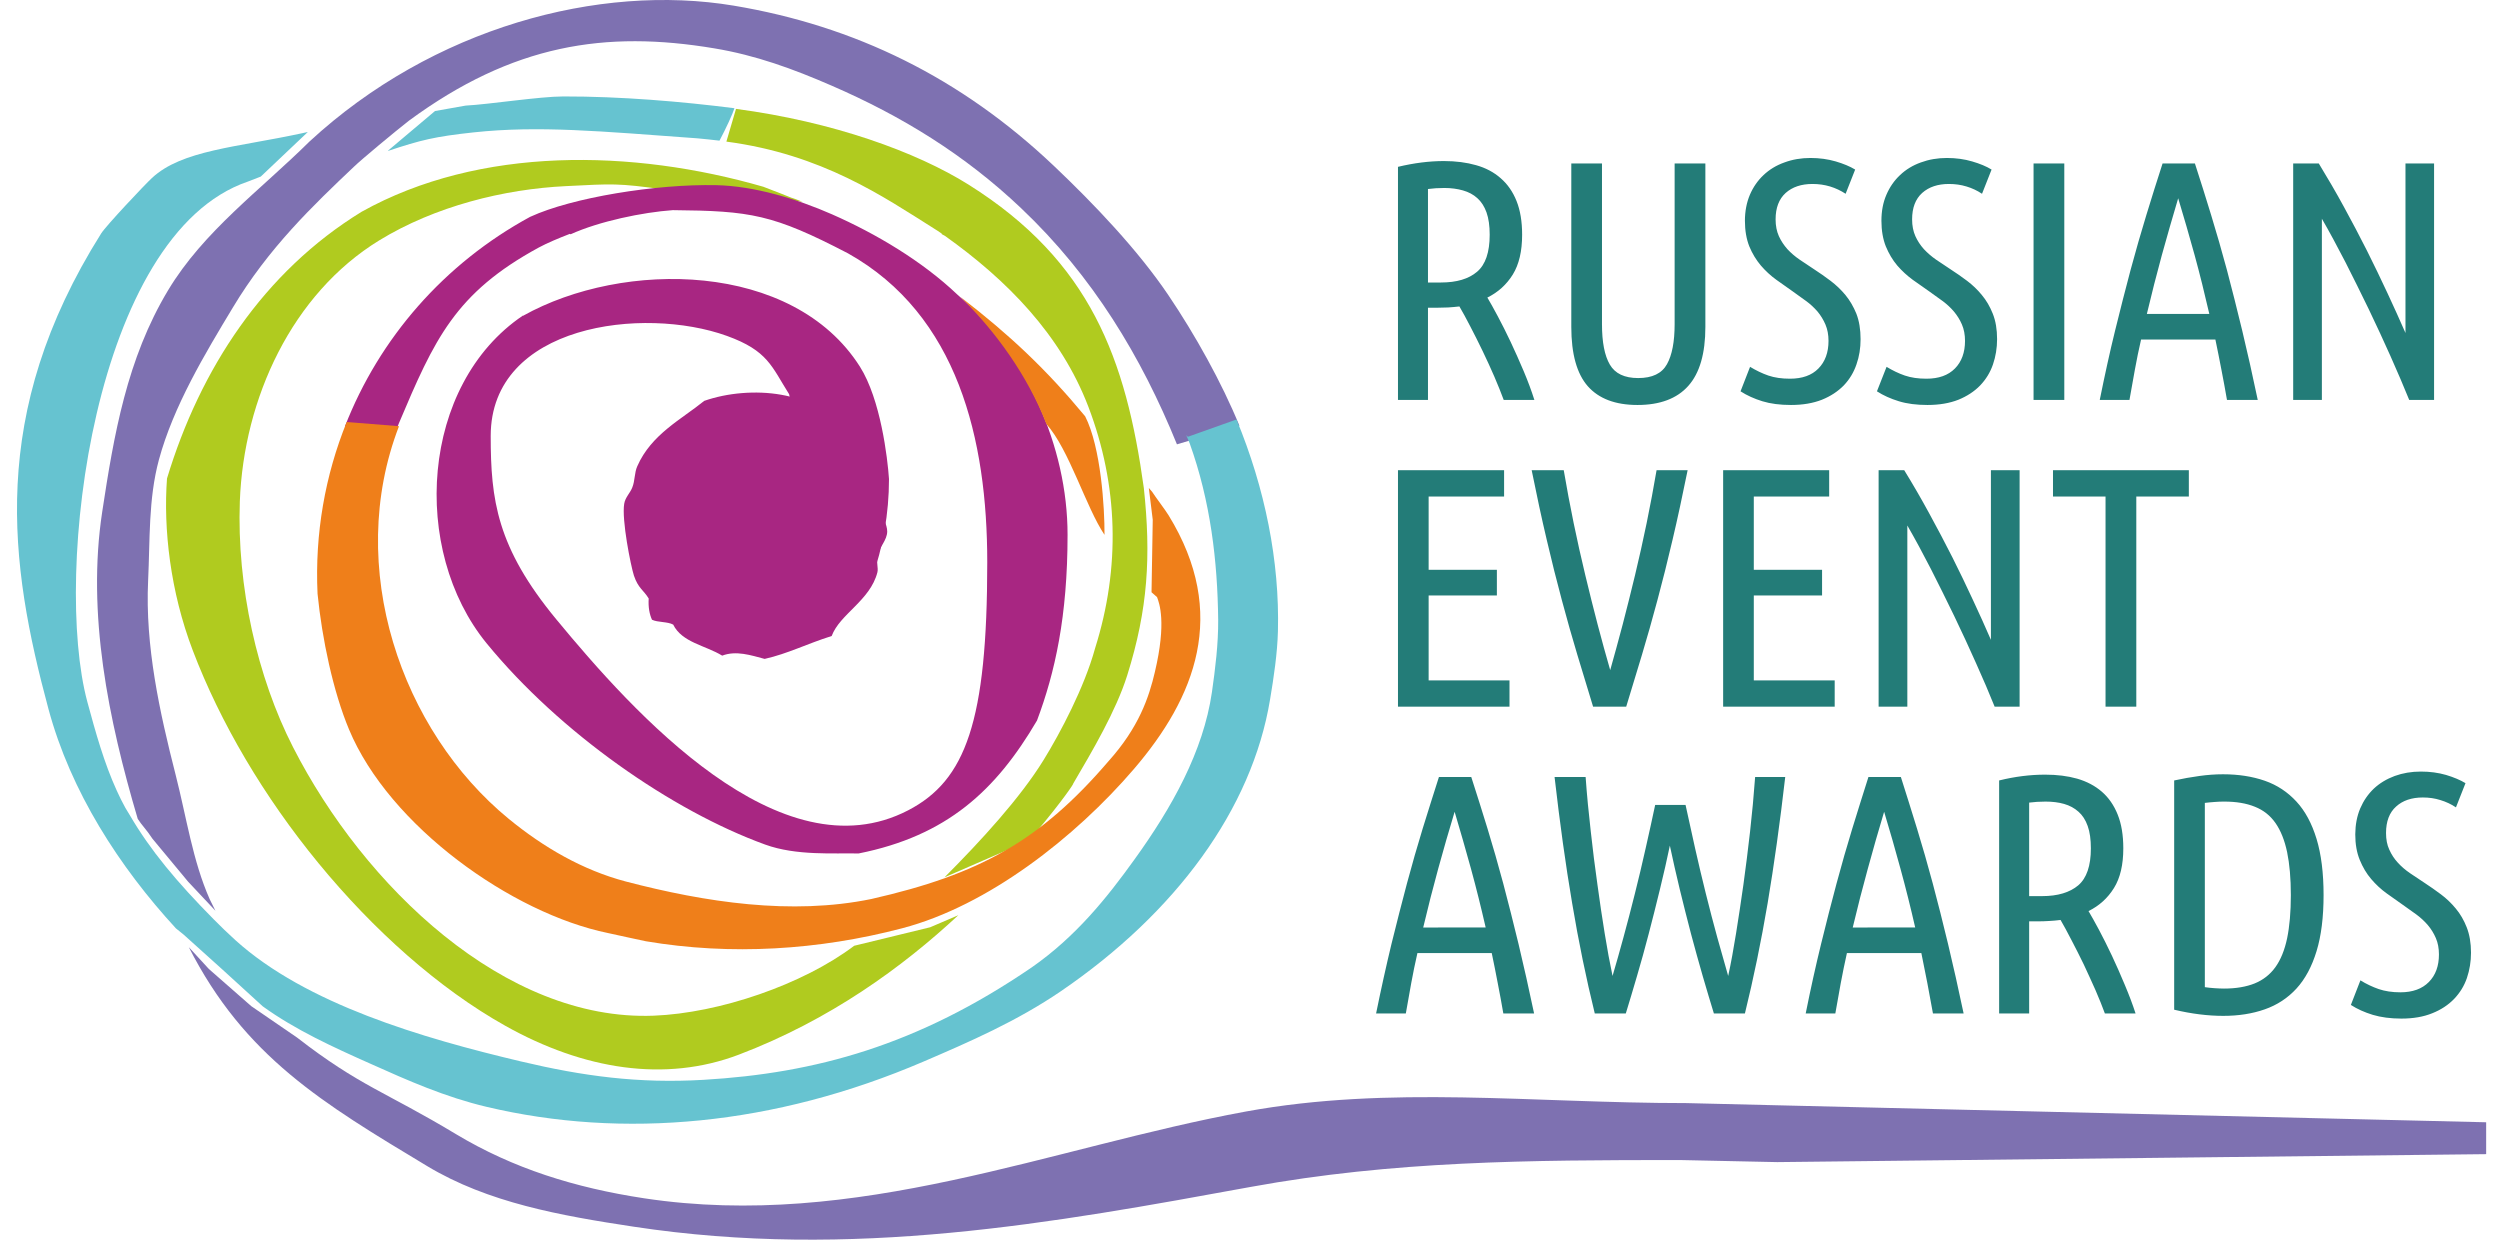
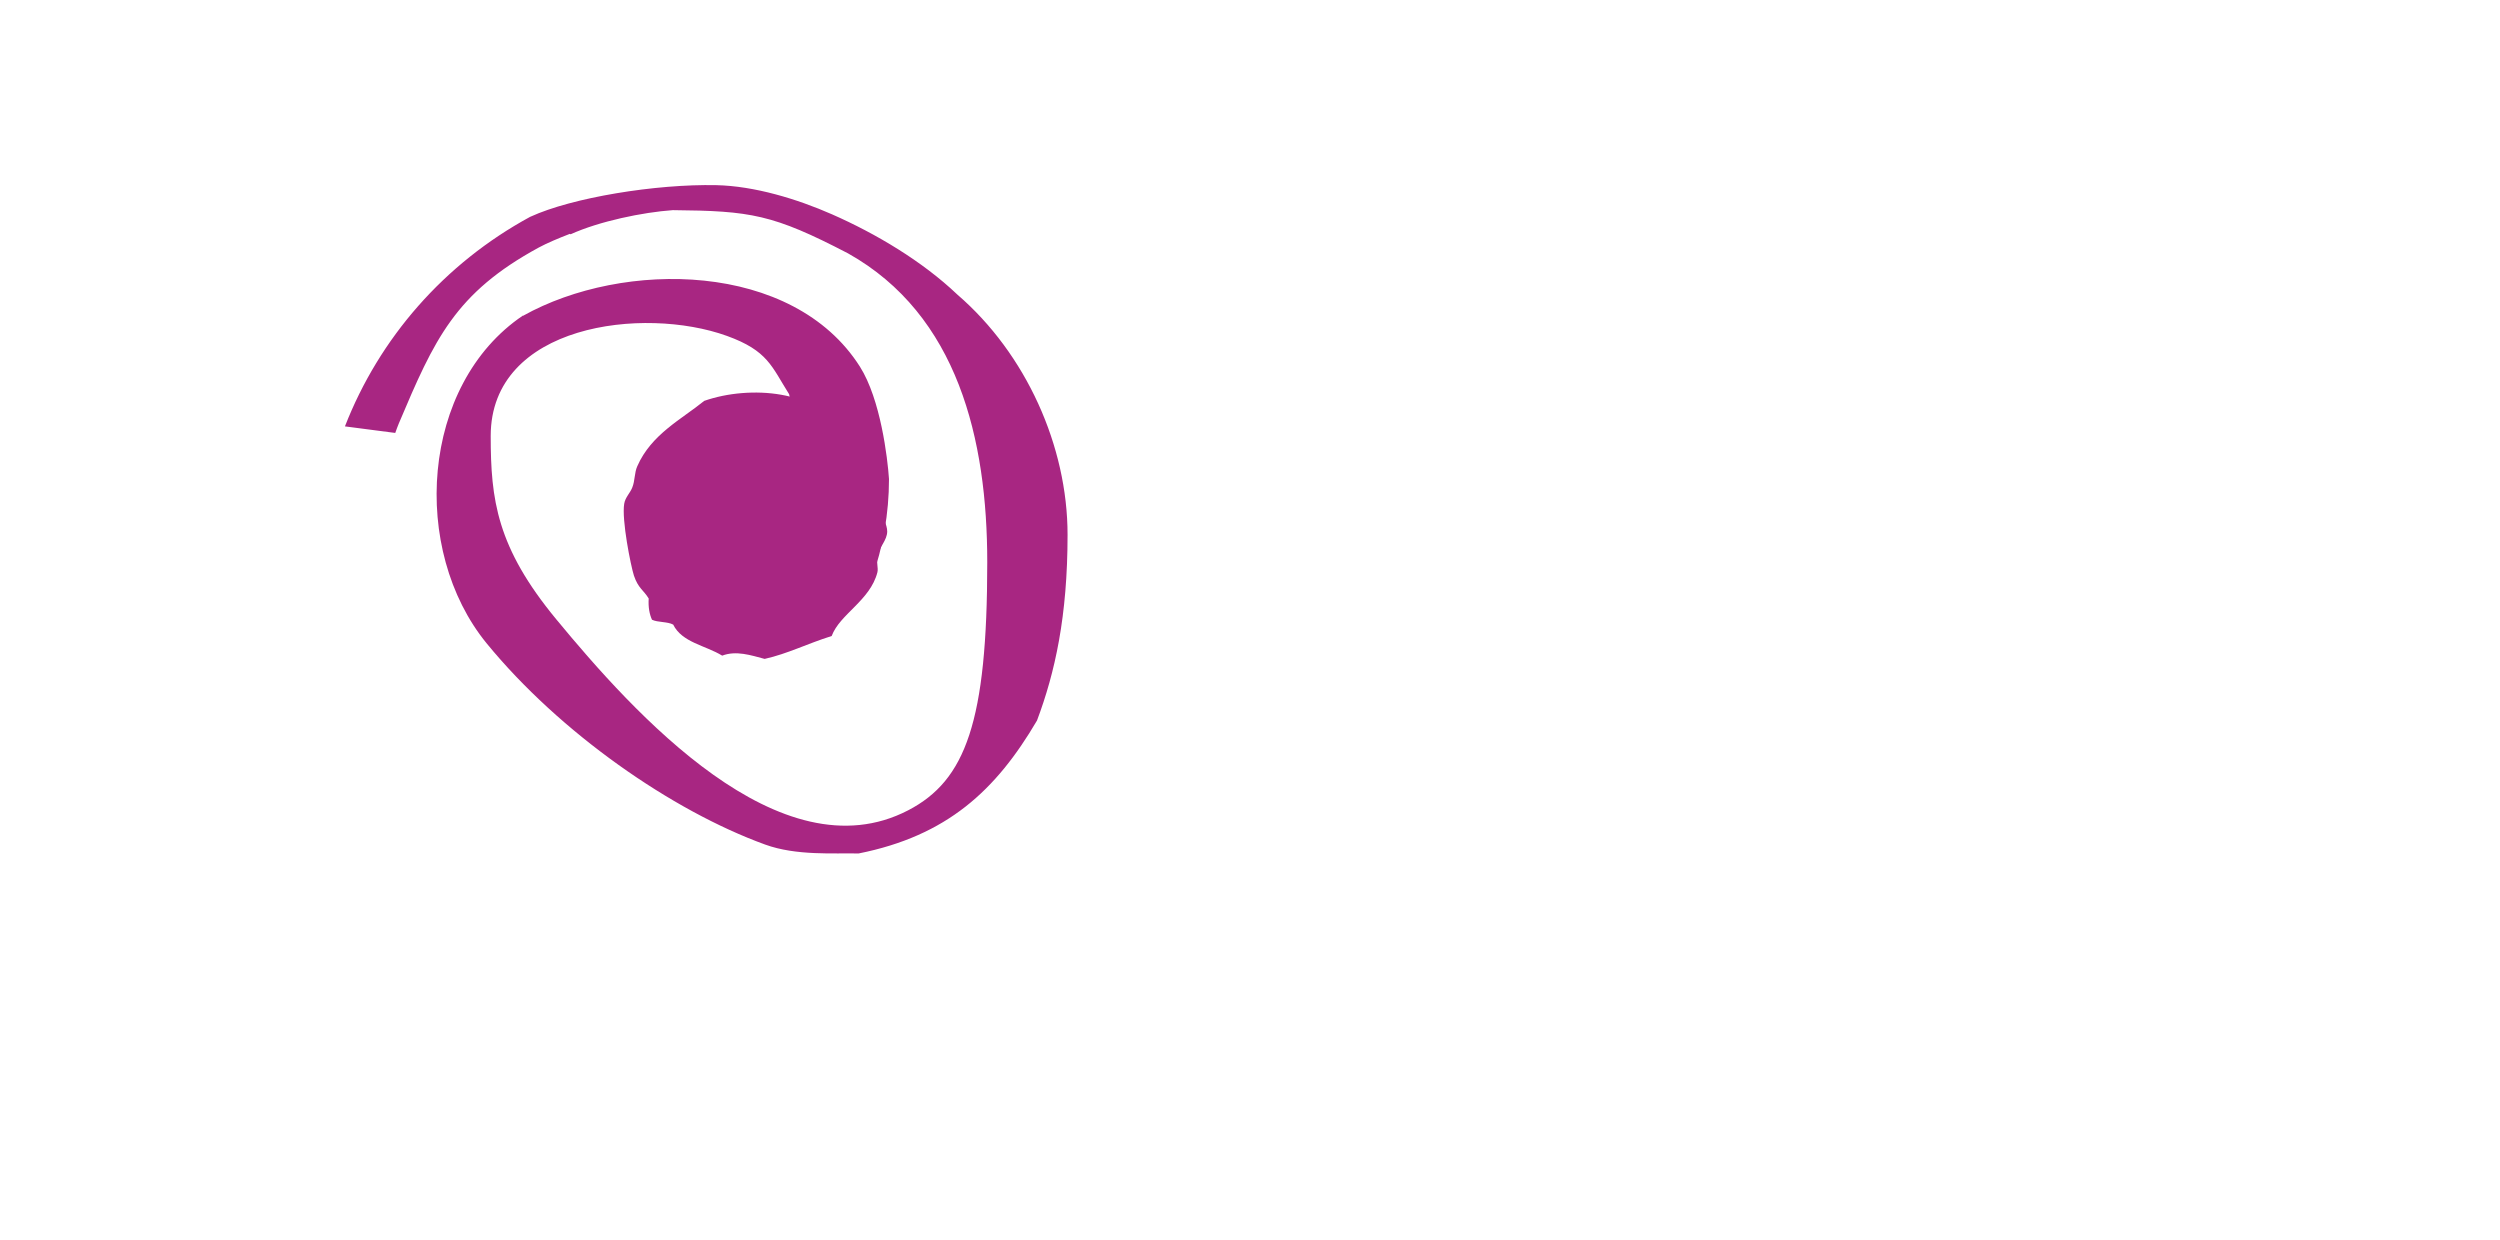
<svg xmlns="http://www.w3.org/2000/svg" width="121" height="60" viewBox="0 0 121 60" fill="none">
-   <path fill-rule="evenodd" clip-rule="evenodd" d="M38.836 9.763L32.175 9.175C29.863 8.858 29.668 8.895 27.397 9.008C24.401 9.152 21.062 9.976 18.351 11.637C14.138 14.221 11.794 19.284 11.608 24.267C11.459 28.371 12.45 32.778 14.183 36.163C17.622 42.901 24.442 49.44 31.641 49.159C34.804 49.037 38.855 47.657 41.343 45.775L45.022 44.879L46.384 44.295C43.674 46.815 40.176 49.363 35.768 51.042C32.184 52.408 28.238 51.766 24.465 49.653C21.229 47.843 18.057 44.996 15.419 41.783C12.78 38.57 10.663 34.986 9.328 31.475C8.242 28.629 7.902 25.592 8.083 23.158C9.681 17.872 12.753 13.162 17.505 10.248C23.22 7.062 30.614 7.211 36.945 9.039L37.85 9.388C37.995 9.447 38.139 9.505 38.289 9.564L38.443 9.614L38.836 9.763ZM45.715 42.462C47.457 40.715 49.376 38.629 50.516 36.774C51.321 35.466 52.484 33.267 53 31.384C54.24 27.452 54.122 23.484 52.679 19.692C51.344 16.194 48.724 13.542 45.733 11.415L45.583 11.334L45.579 11.306C45.457 11.22 45.334 11.139 45.208 11.062C42.769 9.528 39.805 7.469 35.157 6.854L35.623 5.27C40.303 5.89 44.348 7.347 46.891 8.944C52.783 12.65 54.498 17.375 55.362 23.624C55.711 26.9 55.57 29.461 54.557 32.688C54.014 34.412 52.873 36.34 51.937 37.937C52.005 37.878 51.462 38.715 50.14 40.285L48.855 41.096L45.715 42.462Z" fill="#B0CB1F" />
  <path fill-rule="evenodd" clip-rule="evenodd" d="M36.814 24.221C37.864 22.768 38.651 20.949 38.194 19.081C37.348 17.741 37.172 16.976 35.181 16.257C31.144 14.8 23.75 15.7 23.75 21.099C23.75 24.189 24.044 26.488 26.922 29.973C30.646 34.484 37.773 42.435 43.959 39.217C46.742 37.769 47.783 34.928 47.783 27.212C47.783 21.271 46.362 15.243 41.041 12.261C37.402 10.37 36.343 10.207 32.565 10.171C31.103 10.275 29.008 10.709 27.619 11.338L27.578 11.32C27.04 11.528 26.488 11.759 26.085 11.976C22.026 14.18 21.026 16.42 19.302 20.497C19.243 20.646 19.184 20.796 19.13 20.954L16.695 20.637C18.356 16.375 21.488 12.759 25.664 10.492L25.678 10.487C27.687 9.564 31.737 8.899 34.674 8.962C36.511 9.003 38.574 9.627 40.271 10.374C42.389 11.306 44.634 12.637 46.34 14.261C49.661 17.126 51.67 21.596 51.67 25.882C51.67 29.832 51.064 32.547 50.191 34.873C48.204 38.258 45.837 40.453 41.556 41.308C40.357 41.281 38.543 41.426 37.036 40.878C32.52 39.24 27.094 35.462 23.555 31.14C19.858 26.619 20.352 18.623 25.307 15.275L25.316 15.284C30.18 12.564 38.384 12.646 41.62 17.746C42.62 19.325 42.959 22.162 43.027 23.185C43.027 24.855 42.738 26.493 42.181 28.045L36.814 24.221Z" fill="#A82682" />
-   <path fill-rule="evenodd" clip-rule="evenodd" d="M19.311 20.628C16.677 27.452 19.415 35.358 24.619 39.629C26.316 41.019 28.203 42.114 30.293 42.666C34.135 43.67 38.303 44.308 42.172 43.512C47.407 42.322 50.344 40.702 53.652 36.842C55.127 35.199 55.612 33.742 55.897 32.52C56.467 30.113 56.109 29.19 56.001 28.9L55.996 28.896L55.734 28.665L55.793 25.158L55.603 23.619L55.761 23.8C55.928 24.063 56.404 24.683 56.562 24.945C59.49 29.715 57.834 33.774 54.888 37.213C52.05 40.525 47.815 43.842 43.665 44.928C39.633 45.987 35.371 46.254 31.262 45.557C31.262 45.557 29.565 45.195 29.425 45.159C24.773 44.204 18.84 39.982 16.89 35.299C16.125 33.466 15.587 30.927 15.369 28.733C15.234 25.828 15.736 23.004 16.781 20.425L19.311 20.628ZM52.521 20.148C50.648 17.886 48.883 16.221 46.507 14.388V14.393C48.186 16.044 49.724 18.157 50.643 20.52C51.747 21.75 52.557 24.547 53.458 25.886C53.467 24.592 53.286 21.646 52.521 20.148Z" fill="#EF7F1A" />
-   <path fill-rule="evenodd" clip-rule="evenodd" d="M67.662 8.075C68.431 7.89 69.173 7.795 69.888 7.795C70.463 7.795 70.979 7.863 71.44 7.994C71.906 8.125 72.3 8.333 72.63 8.623C72.961 8.908 73.219 9.275 73.4 9.727C73.581 10.18 73.671 10.723 73.671 11.361C73.671 12.157 73.522 12.795 73.219 13.288C72.915 13.777 72.504 14.148 71.988 14.402C72.119 14.619 72.286 14.922 72.49 15.302C72.694 15.682 72.902 16.099 73.119 16.556C73.332 17.013 73.544 17.483 73.748 17.967C73.952 18.452 74.124 18.913 74.264 19.357H72.78C72.657 19.026 72.508 18.651 72.327 18.23C72.146 17.814 71.956 17.397 71.757 16.985C71.558 16.574 71.359 16.175 71.16 15.795C70.965 15.415 70.789 15.094 70.635 14.832C70.458 14.854 70.277 14.868 70.087 14.881C69.902 14.89 69.712 14.895 69.526 14.895H69.114V19.357H67.662V8.075ZM69.114 13.673H69.743C70.499 13.673 71.083 13.501 71.49 13.153C71.897 12.809 72.101 12.211 72.101 11.361C72.101 10.931 72.051 10.573 71.947 10.279C71.843 9.99 71.694 9.759 71.499 9.587C71.309 9.415 71.078 9.293 70.807 9.216C70.535 9.139 70.237 9.098 69.906 9.098C69.621 9.098 69.354 9.116 69.114 9.148V13.673ZM79.255 19.601C78.187 19.601 77.386 19.298 76.852 18.696C76.318 18.09 76.051 17.13 76.051 15.822V7.913H77.536V15.691C77.536 16.56 77.662 17.212 77.916 17.646C78.169 18.081 78.626 18.298 79.287 18.298C79.97 18.298 80.432 18.076 80.681 17.628C80.929 17.185 81.052 16.538 81.052 15.691V7.913H82.54V15.822C82.54 17.108 82.264 18.062 81.712 18.678C81.165 19.293 80.341 19.601 79.255 19.601ZM86.636 18.329C87.228 18.329 87.69 18.166 88.011 17.836C88.337 17.506 88.5 17.058 88.5 16.497C88.5 16.203 88.45 15.936 88.351 15.705C88.251 15.474 88.124 15.266 87.966 15.076C87.803 14.89 87.622 14.718 87.409 14.565C87.201 14.411 86.989 14.257 86.767 14.103C86.513 13.927 86.251 13.741 85.975 13.542C85.699 13.343 85.45 13.112 85.224 12.85C84.998 12.582 84.812 12.275 84.667 11.926C84.527 11.573 84.454 11.157 84.454 10.687C84.454 10.225 84.536 9.804 84.694 9.428C84.853 9.057 85.075 8.736 85.355 8.474C85.636 8.207 85.971 8.003 86.364 7.863C86.753 7.718 87.174 7.646 87.627 7.646C88.066 7.646 88.473 7.704 88.849 7.813C89.219 7.922 89.536 8.053 89.79 8.207L89.328 9.379C89.093 9.225 88.844 9.107 88.577 9.026C88.305 8.944 88.02 8.904 87.726 8.904C87.183 8.904 86.753 9.048 86.427 9.338C86.102 9.632 85.939 10.057 85.939 10.619C85.939 10.926 85.993 11.198 86.097 11.429C86.201 11.659 86.341 11.867 86.509 12.058C86.681 12.243 86.88 12.415 87.106 12.569C87.332 12.723 87.572 12.881 87.826 13.049C88.075 13.211 88.337 13.393 88.6 13.592C88.862 13.791 89.102 14.017 89.319 14.279C89.532 14.537 89.708 14.841 89.849 15.184C89.984 15.533 90.052 15.945 90.052 16.415C90.052 16.845 89.989 17.253 89.853 17.637C89.722 18.022 89.518 18.361 89.238 18.655C88.953 18.945 88.604 19.176 88.179 19.348C87.753 19.515 87.256 19.601 86.685 19.601C86.156 19.601 85.694 19.542 85.296 19.42C84.903 19.298 84.55 19.139 84.242 18.94L84.703 17.755C84.989 17.927 85.283 18.072 85.586 18.176C85.889 18.28 86.237 18.329 86.636 18.329ZM93.238 18.329C93.835 18.329 94.292 18.166 94.618 17.836C94.944 17.506 95.107 17.058 95.107 16.497C95.107 16.203 95.057 15.936 94.957 15.705C94.858 15.474 94.727 15.266 94.568 15.076C94.41 14.89 94.224 14.718 94.016 14.565C93.808 14.411 93.591 14.257 93.374 14.103C93.12 13.927 92.853 13.741 92.577 13.542C92.306 13.343 92.052 13.112 91.826 12.85C91.6 12.582 91.419 12.275 91.274 11.926C91.134 11.573 91.061 11.157 91.061 10.687C91.061 10.225 91.138 9.804 91.301 9.428C91.46 9.057 91.681 8.736 91.962 8.474C92.242 8.207 92.577 8.003 92.966 7.863C93.36 7.718 93.781 7.646 94.229 7.646C94.672 7.646 95.08 7.704 95.451 7.813C95.826 7.922 96.143 8.053 96.392 8.207L95.93 9.379C95.7 9.225 95.451 9.107 95.179 9.026C94.912 8.944 94.627 8.904 94.328 8.904C93.79 8.904 93.36 9.048 93.034 9.338C92.708 9.632 92.546 10.057 92.546 10.619C92.546 10.926 92.6 11.198 92.704 11.429C92.808 11.659 92.944 11.867 93.116 12.058C93.288 12.243 93.487 12.415 93.709 12.569C93.935 12.723 94.175 12.881 94.428 13.049C94.681 13.211 94.939 13.393 95.206 13.592C95.469 13.791 95.709 14.017 95.921 14.279C96.138 14.537 96.315 14.841 96.451 15.184C96.591 15.533 96.659 15.945 96.659 16.415C96.659 16.845 96.591 17.253 96.46 17.637C96.329 18.022 96.12 18.361 95.84 18.655C95.559 18.945 95.206 19.176 94.785 19.348C94.36 19.515 93.862 19.601 93.288 19.601C92.763 19.601 92.297 19.542 91.903 19.42C91.505 19.298 91.152 19.139 90.844 18.94L91.31 17.755C91.595 17.927 91.889 18.072 92.193 18.176C92.496 18.28 92.844 18.329 93.238 18.329ZM98.424 7.913H99.912V19.357H98.424V7.913ZM106.234 7.913C106.501 8.736 106.764 9.573 107.021 10.415C107.279 11.257 107.533 12.139 107.782 13.062C108.026 13.99 108.275 14.967 108.524 16.003C108.773 17.035 109.022 18.153 109.275 19.357H107.786C107.7 18.859 107.61 18.37 107.515 17.886C107.424 17.402 107.325 16.918 107.225 16.433H103.628C103.514 16.918 103.419 17.402 103.329 17.886C103.243 18.37 103.152 18.859 103.066 19.357H101.628C101.872 18.153 102.116 17.035 102.37 16.003C102.623 14.967 102.876 13.99 103.121 13.062C103.37 12.139 103.623 11.257 103.881 10.415C104.139 9.569 104.401 8.736 104.668 7.913H106.234ZM105.424 9.596C105.153 10.51 104.886 11.429 104.632 12.352C104.379 13.279 104.139 14.225 103.908 15.194H106.931C106.709 14.225 106.474 13.279 106.221 12.352C105.967 11.429 105.7 10.51 105.424 9.596ZM116.606 19.357C116.343 18.705 116.04 18.004 115.705 17.248C115.37 16.497 115.017 15.736 114.651 14.972C114.28 14.207 113.904 13.447 113.52 12.691C113.13 11.94 112.755 11.234 112.379 10.587V19.357H110.99V7.913H112.23C112.646 8.596 113.054 9.293 113.443 10.008C113.836 10.723 114.207 11.433 114.56 12.13C114.909 12.831 115.244 13.519 115.556 14.193C115.873 14.872 116.162 15.515 116.425 16.117V7.913H117.809V19.357H116.606ZM67.662 34.204V22.759H72.798V24.031H69.146V27.579H72.449V28.819H69.146V32.932H73.06V34.204H67.662ZM77.106 34.204C76.852 33.376 76.599 32.543 76.346 31.701C76.092 30.86 75.843 29.977 75.594 29.049C75.345 28.126 75.101 27.149 74.861 26.122C74.617 25.09 74.377 23.972 74.133 22.759H75.685C75.83 23.606 75.988 24.456 76.164 25.312C76.341 26.163 76.526 27.004 76.726 27.828C76.925 28.656 77.124 29.457 77.327 30.231C77.531 31.009 77.735 31.742 77.934 32.434C78.128 31.742 78.332 31.009 78.536 30.231C78.739 29.457 78.938 28.656 79.138 27.828C79.337 27.004 79.522 26.163 79.699 25.312C79.875 24.456 80.033 23.606 80.178 22.759H81.681C81.436 23.968 81.196 25.09 80.952 26.122C80.712 27.149 80.468 28.126 80.219 29.049C79.97 29.977 79.721 30.86 79.468 31.701C79.214 32.543 78.961 33.376 78.708 34.204H77.106ZM83.4 34.204V22.759H88.532V24.031H84.884V27.579H88.188V28.819H84.884V32.932H88.799V34.204H83.4ZM96.541 34.204C96.279 33.552 95.98 32.851 95.641 32.099C95.306 31.344 94.953 30.584 94.586 29.819C94.215 29.054 93.84 28.294 93.455 27.538C93.07 26.787 92.69 26.085 92.315 25.434V34.204H90.925V22.759H92.165C92.586 23.443 92.989 24.14 93.378 24.855C93.772 25.574 94.143 26.28 94.496 26.977C94.849 27.678 95.179 28.366 95.491 29.04C95.808 29.719 96.098 30.362 96.36 30.968V22.759H97.749V34.204H96.541ZM105.94 22.759V24.031H103.397V34.204H101.908V24.031H99.365V22.759H105.94ZM71.209 37.607C71.476 38.435 71.739 39.267 71.997 40.109C72.255 40.951 72.508 41.833 72.757 42.761C73.001 43.684 73.25 44.666 73.499 45.697C73.748 46.734 73.997 47.852 74.25 49.051H72.761C72.676 48.557 72.585 48.064 72.49 47.58C72.4 47.096 72.3 46.612 72.2 46.127H68.603C68.49 46.612 68.395 47.096 68.304 47.58C68.218 48.064 68.128 48.557 68.042 49.051H66.603C66.847 47.852 67.096 46.734 67.345 45.697C67.598 44.666 67.852 43.684 68.096 42.761C68.345 41.833 68.598 40.951 68.856 40.109C69.119 39.267 69.377 38.435 69.644 37.607H71.209ZM70.404 39.29C70.128 40.204 69.861 41.123 69.608 42.05C69.354 42.973 69.114 43.919 68.883 44.892L71.906 44.888C71.684 43.919 71.449 42.973 71.196 42.05C70.942 41.123 70.675 40.204 70.404 39.29ZM81.581 38.96C81.726 39.62 81.88 40.322 82.043 41.059C82.21 41.797 82.382 42.53 82.563 43.254C82.744 43.983 82.93 44.688 83.115 45.367C83.305 46.05 83.482 46.675 83.644 47.236C83.78 46.616 83.903 45.933 84.025 45.177C84.147 44.426 84.264 43.634 84.382 42.81C84.495 41.982 84.604 41.132 84.703 40.249C84.803 39.367 84.884 38.489 84.948 37.607H86.405C86.151 39.819 85.866 41.856 85.554 43.715C85.237 45.58 84.871 47.354 84.454 49.051H82.952C82.785 48.512 82.608 47.91 82.414 47.25C82.224 46.589 82.034 45.906 81.844 45.195C81.658 44.485 81.477 43.765 81.3 43.041C81.124 42.313 80.966 41.607 80.821 40.928C80.681 41.607 80.518 42.313 80.341 43.041C80.165 43.765 79.984 44.485 79.798 45.195C79.613 45.906 79.423 46.589 79.228 47.25C79.033 47.91 78.857 48.512 78.689 49.051H77.187C76.771 47.354 76.404 45.58 76.092 43.715C75.775 41.856 75.495 39.819 75.241 37.607H76.744C76.807 38.489 76.893 39.367 76.993 40.24C77.088 41.114 77.196 41.969 77.314 42.801C77.427 43.634 77.545 44.426 77.667 45.177C77.789 45.933 77.916 46.616 78.047 47.236C78.214 46.67 78.391 46.05 78.576 45.367C78.762 44.684 78.947 43.983 79.128 43.254C79.309 42.53 79.486 41.797 79.649 41.059C79.816 40.322 79.97 39.62 80.11 38.96H81.581ZM92.002 37.607C92.265 38.435 92.527 39.267 92.785 40.109C93.043 40.951 93.297 41.833 93.546 42.761C93.794 43.684 94.039 44.666 94.288 45.697C94.537 46.734 94.785 47.852 95.039 49.051H93.555C93.464 48.557 93.374 48.064 93.283 47.58C93.188 47.096 93.093 46.612 92.993 46.127H89.391C89.283 46.612 89.183 47.096 89.093 47.58C89.007 48.064 88.921 48.557 88.83 49.051H87.396C87.636 47.852 87.885 46.734 88.138 45.697C88.391 44.666 88.64 43.684 88.889 42.761C89.138 41.833 89.391 40.951 89.649 40.109C89.907 39.267 90.17 38.435 90.432 37.607H92.002ZM91.192 39.29C90.916 40.204 90.654 41.123 90.401 42.05C90.147 42.973 89.903 43.919 89.672 44.892L92.695 44.888C92.473 43.919 92.238 42.973 91.984 42.05C91.731 41.123 91.469 40.204 91.192 39.29ZM96.758 37.774C97.528 37.584 98.27 37.493 98.985 37.493C99.559 37.493 100.075 37.557 100.537 37.688C101.003 37.824 101.397 38.032 101.727 38.317C102.057 38.602 102.315 38.973 102.496 39.426C102.677 39.874 102.768 40.421 102.768 41.059C102.768 41.851 102.619 42.494 102.315 42.982C102.012 43.471 101.6 43.842 101.084 44.096C101.216 44.317 101.383 44.616 101.587 44.996C101.79 45.376 101.999 45.797 102.216 46.254C102.428 46.707 102.637 47.177 102.84 47.666C103.044 48.15 103.22 48.612 103.361 49.051H101.876C101.754 48.72 101.605 48.345 101.424 47.928C101.238 47.508 101.048 47.096 100.854 46.679C100.655 46.268 100.455 45.874 100.256 45.494C100.062 45.114 99.885 44.792 99.731 44.526C99.555 44.548 99.374 44.566 99.184 44.575C98.998 44.589 98.808 44.593 98.623 44.593H98.211V49.051H96.758V37.774ZM98.211 43.372H98.84C99.596 43.372 100.179 43.195 100.587 42.851C100.994 42.503 101.198 41.905 101.198 41.059C101.198 40.629 101.148 40.267 101.044 39.978C100.94 39.684 100.79 39.453 100.596 39.285C100.406 39.113 100.17 38.987 99.903 38.91C99.632 38.833 99.333 38.797 99.003 38.797C98.718 38.797 98.451 38.815 98.211 38.846V43.372ZM112.461 43.322C112.461 44.39 112.348 45.295 112.121 46.037C111.895 46.779 111.574 47.381 111.148 47.847C110.723 48.309 110.212 48.643 109.614 48.852C109.013 49.064 108.343 49.168 107.605 49.168C106.859 49.168 106.067 49.069 105.23 48.87V37.774C105.646 37.684 106.053 37.611 106.451 37.557C106.845 37.502 107.225 37.475 107.592 37.475C108.338 37.475 109.013 37.579 109.614 37.788C110.212 37.996 110.723 38.335 111.148 38.797C111.574 39.258 111.895 39.86 112.121 40.602C112.348 41.349 112.461 42.254 112.461 43.322ZM110.877 43.322C110.877 42.507 110.814 41.81 110.696 41.24C110.574 40.666 110.388 40.2 110.135 39.837C109.881 39.471 109.547 39.209 109.135 39.046C108.723 38.878 108.23 38.797 107.655 38.797C107.501 38.797 107.347 38.801 107.193 38.815C107.04 38.824 106.881 38.842 106.714 38.86V47.779C106.881 47.802 107.04 47.82 107.193 47.829C107.347 47.838 107.497 47.847 107.641 47.847C108.225 47.847 108.718 47.761 109.126 47.598C109.533 47.431 109.868 47.173 110.126 46.815C110.384 46.458 110.574 45.992 110.696 45.417C110.814 44.847 110.877 44.145 110.877 43.322ZM116.176 48.028C116.773 48.028 117.23 47.861 117.556 47.53C117.882 47.2 118.045 46.756 118.045 46.195C118.045 45.897 117.995 45.634 117.895 45.403C117.796 45.173 117.665 44.96 117.506 44.774C117.348 44.589 117.162 44.417 116.954 44.263C116.742 44.109 116.529 43.955 116.307 43.801C116.054 43.625 115.791 43.435 115.515 43.24C115.239 43.041 114.99 42.81 114.764 42.544C114.538 42.281 114.357 41.973 114.212 41.62C114.067 41.267 113.995 40.856 113.995 40.38C113.999 39.919 114.076 39.503 114.235 39.127C114.397 38.751 114.615 38.435 114.895 38.168C115.176 37.905 115.515 37.702 115.904 37.557C116.294 37.416 116.714 37.344 117.167 37.344C117.606 37.344 118.013 37.398 118.389 37.507C118.764 37.62 119.076 37.751 119.33 37.905L118.868 39.077C118.638 38.923 118.389 38.806 118.117 38.724C117.846 38.638 117.565 38.598 117.266 38.598C116.728 38.598 116.294 38.742 115.972 39.036C115.646 39.326 115.484 39.756 115.484 40.317C115.484 40.625 115.533 40.892 115.642 41.123C115.746 41.358 115.882 41.566 116.054 41.752C116.221 41.937 116.42 42.109 116.646 42.263C116.873 42.417 117.113 42.58 117.366 42.743C117.619 42.906 117.877 43.091 118.14 43.286C118.407 43.485 118.647 43.715 118.859 43.973C119.076 44.231 119.253 44.535 119.389 44.883C119.524 45.227 119.597 45.639 119.597 46.109C119.597 46.539 119.529 46.947 119.398 47.336C119.267 47.72 119.058 48.055 118.778 48.349C118.497 48.639 118.144 48.874 117.719 49.042C117.298 49.214 116.8 49.3 116.226 49.3C115.696 49.3 115.235 49.236 114.841 49.118C114.443 48.996 114.09 48.838 113.782 48.639L114.244 47.449C114.529 47.625 114.827 47.766 115.126 47.87C115.429 47.974 115.782 48.028 116.176 48.028Z" fill="#237C78" />
-   <path fill-rule="evenodd" clip-rule="evenodd" d="M59.987 20.606L56.964 21.506C55.24 17.266 52.892 13.365 49.43 10.085C46.683 7.474 43.624 5.609 40.257 4.148C38.366 3.324 36.565 2.672 34.583 2.342C29.297 1.455 24.817 2.147 19.794 5.84C19.066 6.41 17.5 7.713 17.129 8.071C15.143 9.953 13.002 11.999 11.269 14.886C9.925 17.117 8.396 19.651 7.69 22.257C7.178 24.158 7.264 26.126 7.169 28.104C7.02 31.267 7.726 34.466 8.5 37.498C9.029 39.57 9.328 41.67 10.151 43.525L10.427 44.082L9.102 42.67L7.382 40.598C7.092 40.154 6.862 39.941 6.667 39.634C5.242 34.819 4.196 29.706 4.947 24.773C5.513 21.044 6.142 17.366 8.133 14.053C9.853 11.189 12.618 9.189 14.98 6.849C20.944 1.342 28.99 -0.816 35.515 0.274C41.361 1.252 46.498 3.749 51.014 8.035C52.937 9.858 55.077 12.103 56.548 14.284C57.846 16.207 59.136 18.52 59.987 20.606ZM14.378 50.218C17.419 52.576 18.636 52.825 22.071 54.893C24.835 56.553 27.818 57.486 31.175 57.997C41.479 59.558 50.86 55.526 60.304 53.797C67.281 52.521 74.146 53.39 81.613 53.39L120.33 54.318V55.861L86.02 56.246L81.305 56.146C73.956 56.146 67.44 56.187 60.544 57.445C50.964 59.196 41.239 60.979 30.677 59.373C27.112 58.834 23.618 58.21 20.677 56.44C15.609 53.39 11.839 51.146 9.138 45.842L10.111 46.901L12.161 48.698L14.378 50.218Z" fill="#7E71B1" />
-   <path fill-rule="evenodd" clip-rule="evenodd" d="M35.547 5.238C32.981 4.912 30.035 4.663 27.266 4.668C26.125 4.668 23.659 5.053 22.537 5.111L21.053 5.374L18.795 7.279L18.777 7.306C20.369 6.777 21.044 6.609 22.935 6.406C26.085 6.071 29.022 6.351 33.755 6.695C34.117 6.727 34.474 6.768 34.823 6.808C35.135 6.225 35.461 5.514 35.547 5.238ZM57.58 21.456C57.526 21.32 57.467 21.189 57.412 21.058L57.494 21.14L59.847 20.302C61.227 23.637 61.938 27.167 61.852 30.547C61.824 31.629 61.648 32.801 61.471 33.855C60.594 39.177 56.897 44.181 51.362 47.965C49.213 49.431 46.919 50.426 44.706 51.377C37.475 54.481 30.153 55.137 23.551 53.571C21.56 53.101 19.745 52.3 17.93 51.485C16.111 50.675 14.297 49.847 12.717 48.707C10.93 47.078 10.591 46.756 8.889 45.236L8.514 44.933C5.771 41.951 3.423 38.312 2.346 34.317C0.454 27.294 -0.596 20.031 4.898 11.297C5.124 10.935 7.011 8.931 7.355 8.614C8.808 7.261 11.459 7.134 14.632 6.446L14.899 6.388L12.622 8.546L11.993 8.79C4.518 11.343 2.558 27.769 4.228 33.973C4.631 35.457 5.034 36.914 5.654 38.272C5.78 38.552 5.921 38.833 6.07 39.104L6.287 39.462C7.274 41.15 8.545 42.675 10.346 44.498C10.686 44.842 11.034 45.177 11.392 45.503C14.817 48.598 20.419 50.236 25.207 51.372C28.221 52.087 30.904 52.449 34.044 52.264C39.457 51.947 44.398 50.603 49.932 46.824C52.077 45.331 53.589 43.435 54.905 41.602C56.715 39.095 58.24 36.376 58.657 33.502C58.82 32.357 58.969 31.167 58.96 29.995C58.928 27.153 58.589 24.262 57.58 21.456Z" fill="#66C3D0" />
  <path fill-rule="evenodd" clip-rule="evenodd" d="M31.556 29.995C31.434 29.724 31.37 29.389 31.397 28.968C31.148 28.556 30.891 28.479 30.682 27.859C30.533 27.398 30.081 25.158 30.212 24.38C30.262 24.067 30.501 23.864 30.605 23.588C30.737 23.257 30.701 22.886 30.845 22.565C31.52 21.022 32.981 20.298 34.085 19.402C36.321 18.619 39.624 18.922 40.565 20.823C40.977 20.755 41.086 20.986 41.439 20.981C41.443 21.302 42.108 21.741 42.231 22.008C42.534 22.66 42.529 23.656 42.624 24.538C42.674 24.968 42.946 25.393 42.941 25.724C42.937 26.149 42.566 26.461 42.466 26.914C42.407 27.185 42.52 27.497 42.466 27.701C42.113 29.072 40.647 29.719 40.253 30.783C39.068 31.154 38.135 31.638 37.009 31.891C36.348 31.715 35.628 31.475 34.954 31.733C34.153 31.24 33.008 31.099 32.583 30.231C32.312 30.081 31.836 30.131 31.556 29.995Z" fill="#A82682" />
</svg>